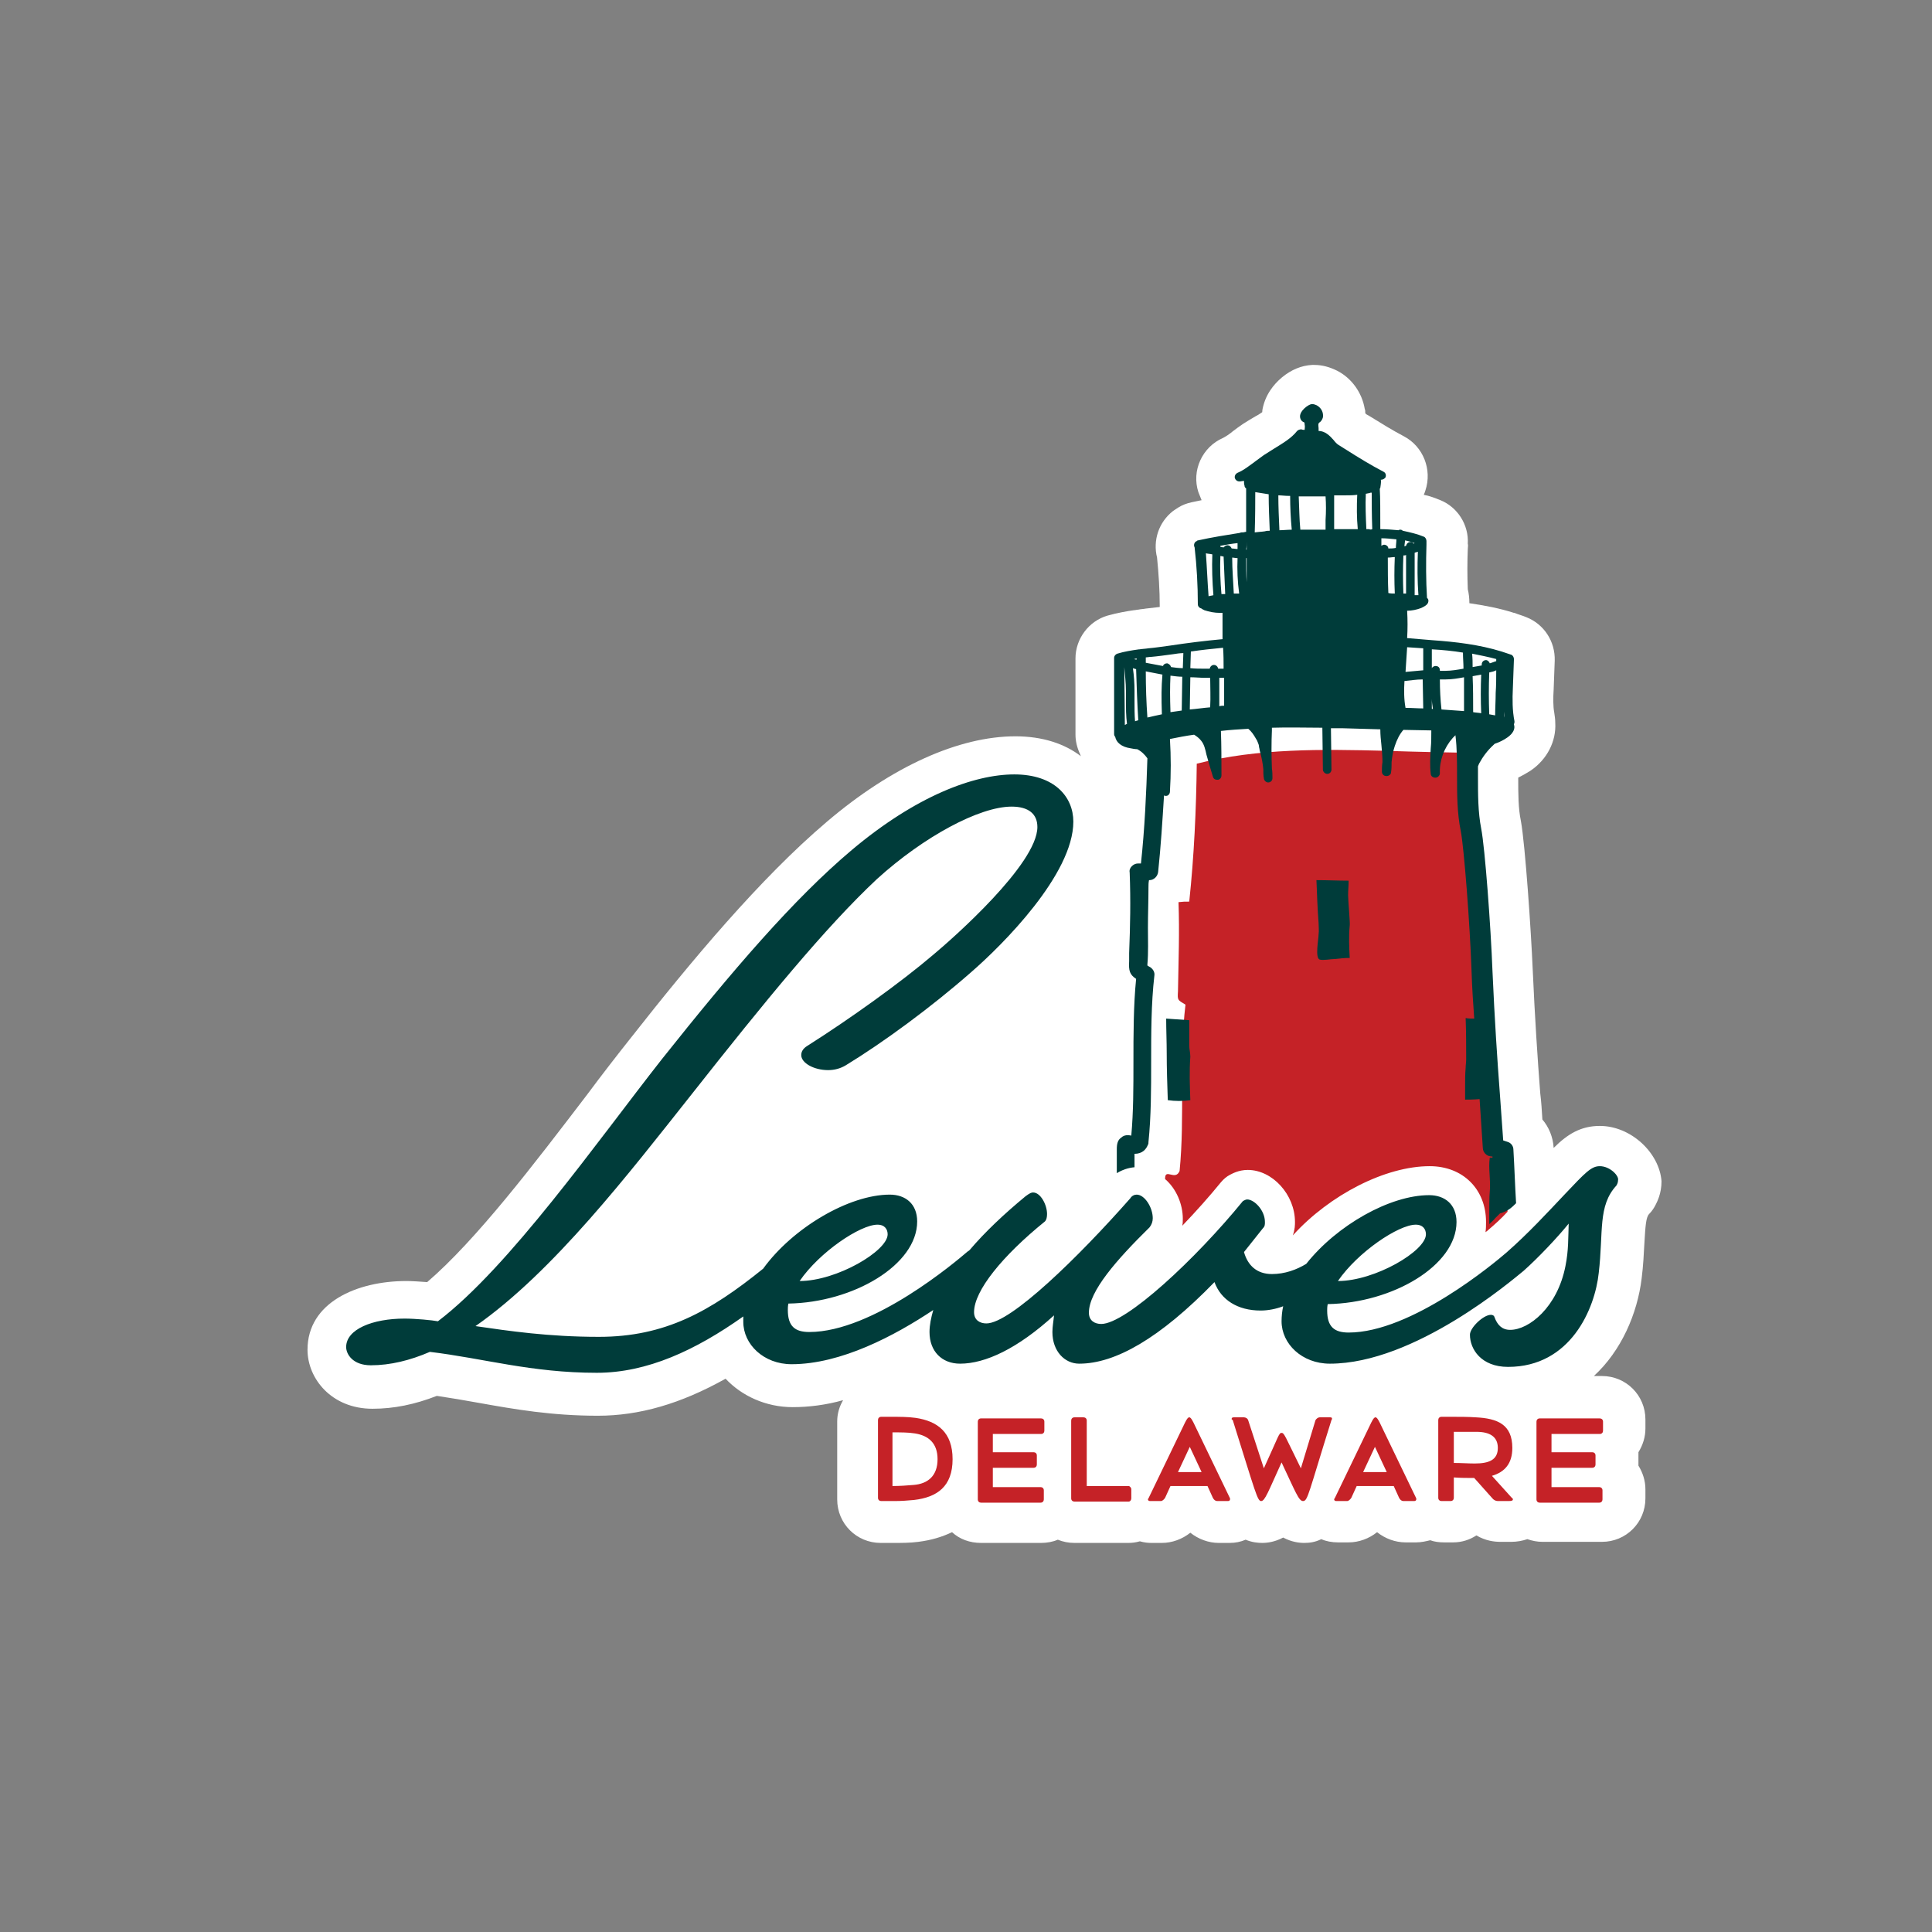
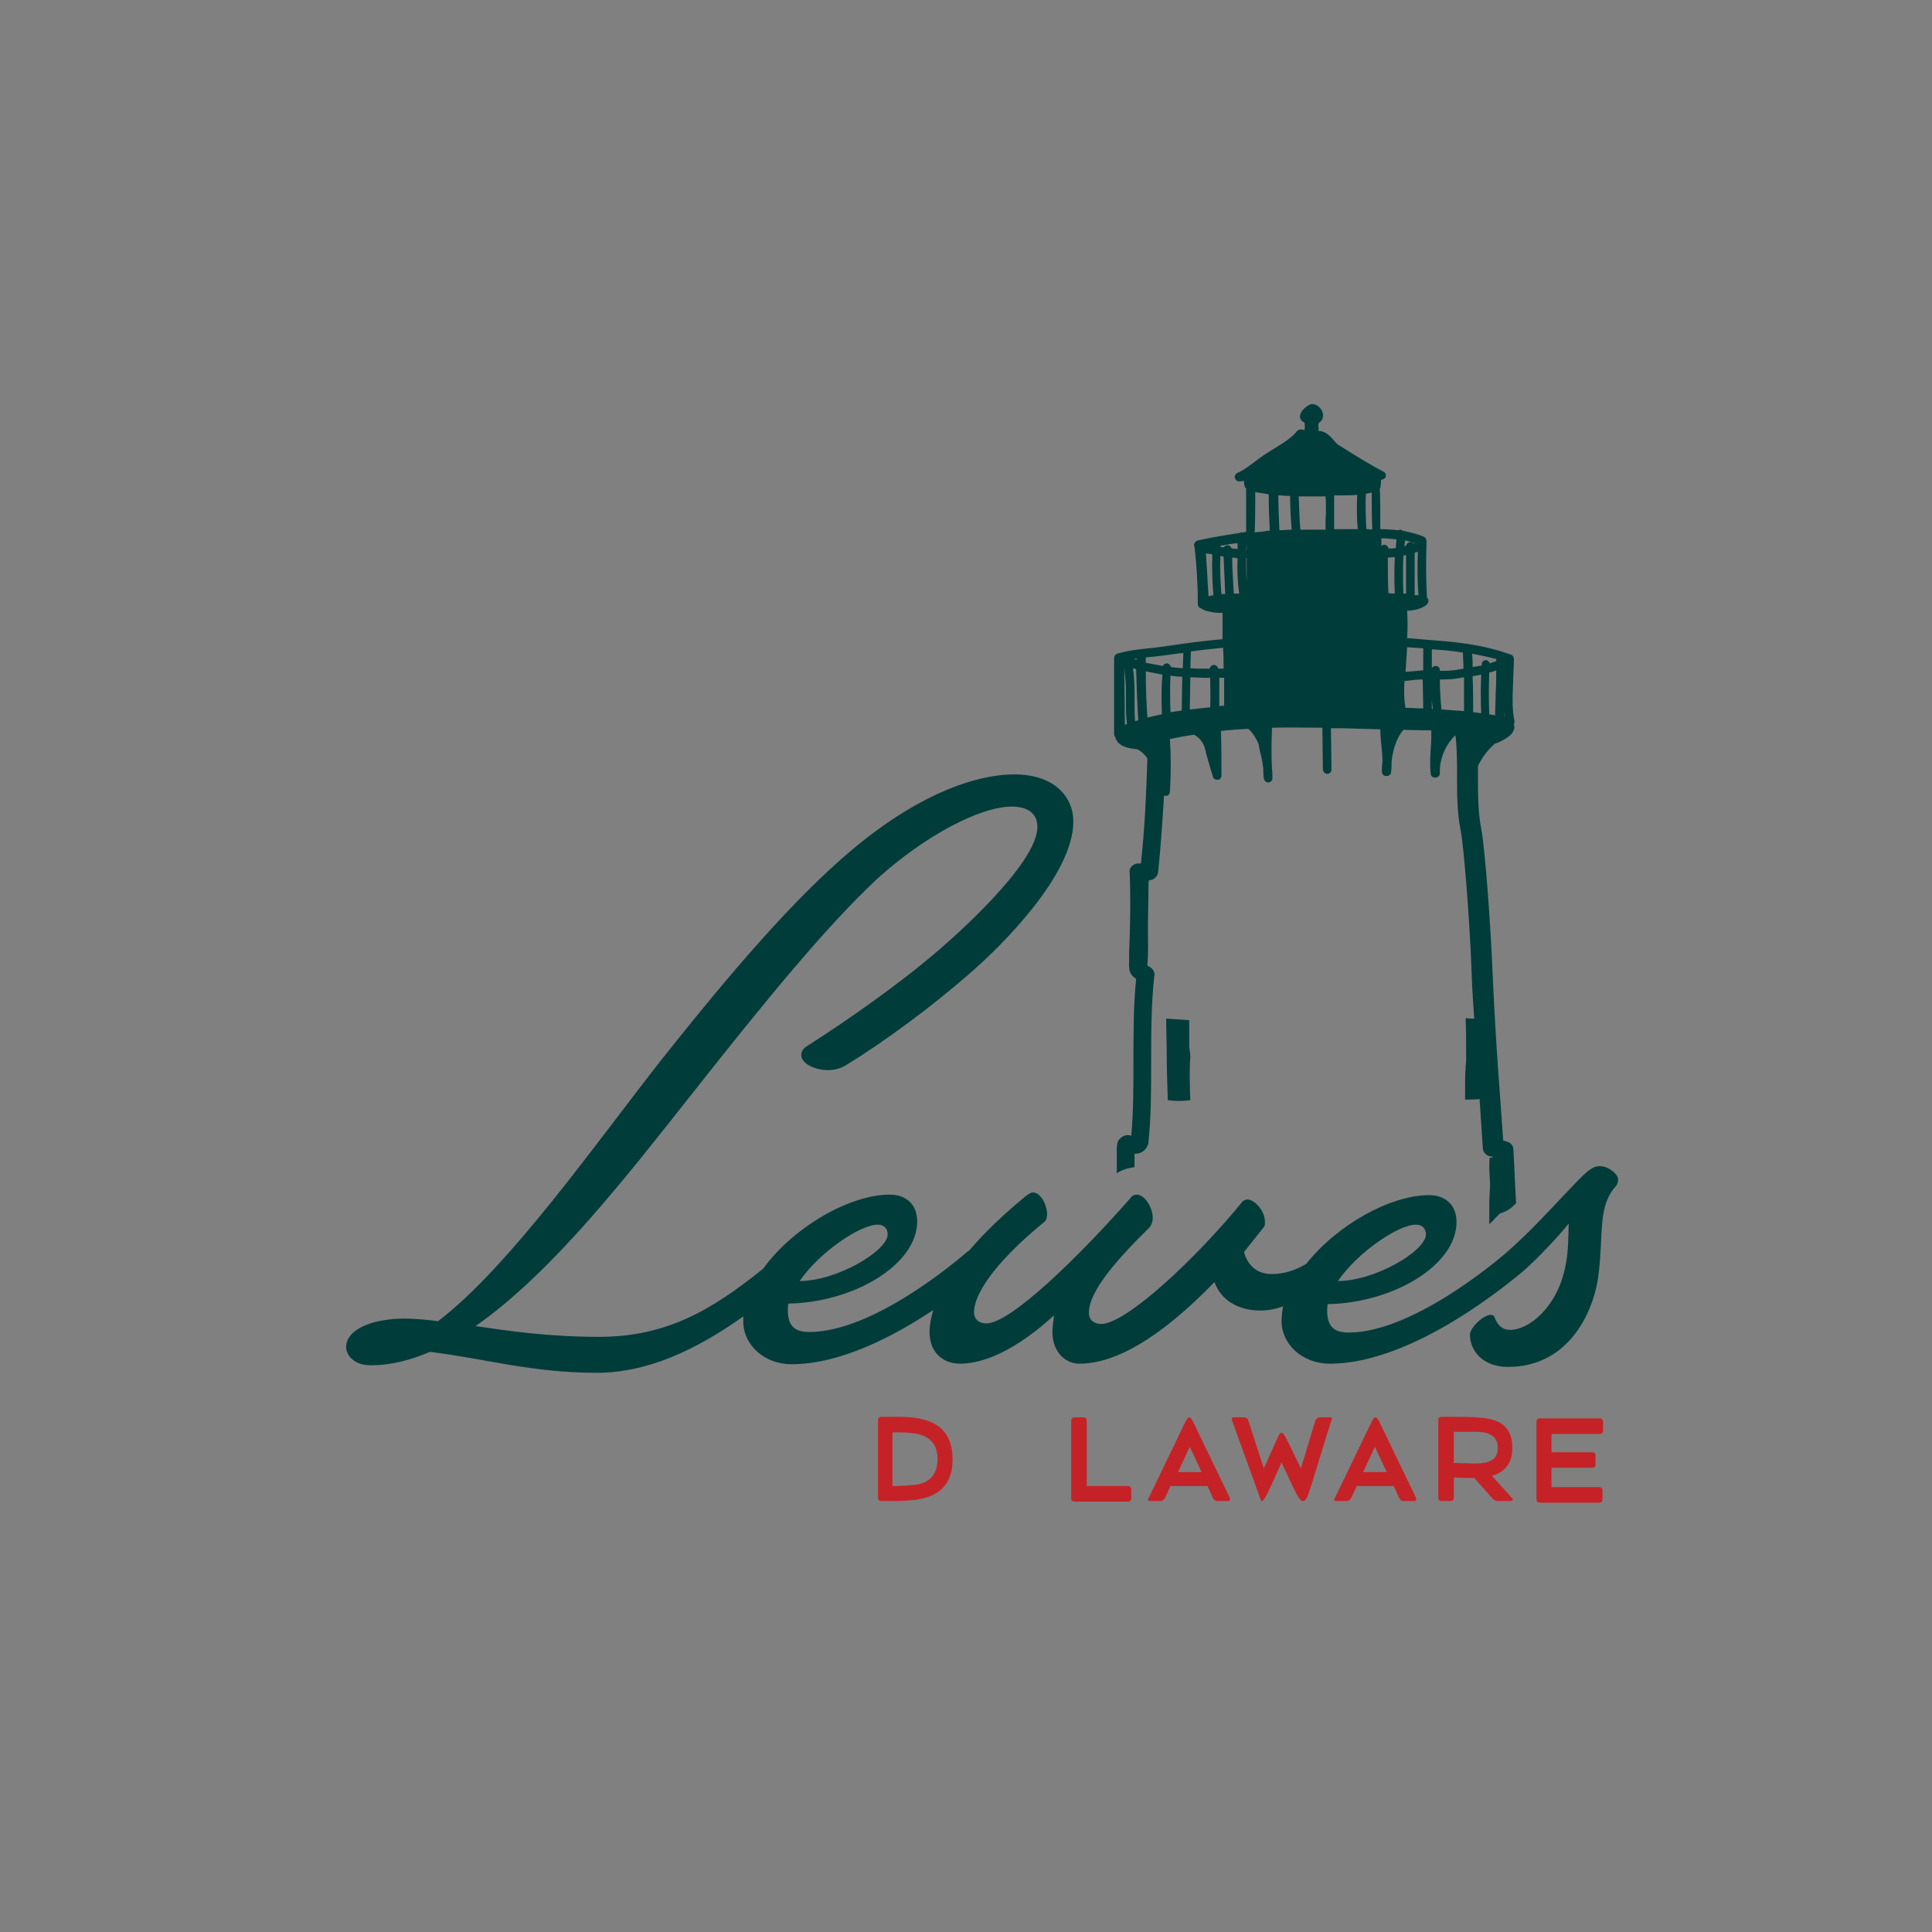
<svg xmlns="http://www.w3.org/2000/svg" version="1.1" id="Layer_1" x="0px" y="0px" viewBox="0 0 360 360" style="enable-background:new 0 0 360 360;" xml:space="preserve">
  <rect x="0" y="0" width="360" height="360" fill="#808080" stroke="none" />
  <style type="text/css">
	.st0{fill:#FFFFFF;}
	.st1{fill:#C52227;}
	.st2{fill:#003C3A;}
</style>
  <g>
-     <path class="st0" d="M298.1,209.8c-3.5,0-6,1.5-8.6,4.1c-0.1-2-0.9-3.9-2.1-5.3c-0.1-1.7-0.2-3.3-0.4-4.9c-0.5-6.5-1-14-1.4-23   c-0.3-7.1-1.4-23.3-2.2-27.7c-0.5-2.4-0.5-5-0.5-8.1c0.8-0.4,1.5-0.8,2.3-1.3c3.1-2.1,4.8-5.5,4.6-8.9c0-0.7-0.1-1.3-0.2-2   c-0.2-1-0.2-2.7-0.1-4.2l0.2-5.4c0.1-3.6-2-6.8-5.3-8.1c-0.7-0.3-1.5-0.5-2.2-0.8h-0.1c-2.8-0.9-5.6-1.4-8.3-1.8   c0-0.9-0.1-1.8-0.3-2.6c-0.1-2.5-0.1-5,0-7.5c0-0.3,0.1-0.7,0-1c0.2-3.5-1.9-6.8-5.1-8.1c-1-0.4-2-0.8-3.1-1   c0.1-0.2,0.2-0.5,0.3-0.8c1.3-3.9-0.4-8.2-4-10.1c-2.1-1.1-4.2-2.4-6.3-3.7c-0.2-0.1-0.5-0.3-0.7-0.4l-0.1-0.1c0,0,0,0-0.1-0.1   c0-0.3,0-0.6-0.1-0.8c-0.5-3-2.4-5.7-5.1-7.1c-1.4-0.7-2.8-1.1-4.3-1.1c-0.1,0-0.3,0-0.4,0c-2,0.1-3.9,0.9-5.6,2.3   c-0.7,0.6-2.7,2.3-3.5,5.3c-0.1,0.4-0.2,0.8-0.2,1.2c-0.4,0.3-0.9,0.6-1.3,0.8c-0.7,0.4-1.5,0.9-2.3,1.4c-0.7,0.5-1.3,0.9-1.8,1.3   c-0.7,0.6-1.5,1.1-1.9,1.3c-3.9,1.7-5.9,6.1-4.6,10.1c0.2,0.5,0.4,1,0.6,1.5c-0.6,0.1-1.3,0.3-1.9,0.4c-0.9,0.2-1.7,0.5-2.5,1   c-0.3,0.2-0.6,0.4-0.9,0.6c-2.7,2.1-3.8,5.5-3,8.7c0.3,3,0.5,6.1,0.5,9c0,0.1,0,0.1,0,0.2c-0.9,0.1-1.8,0.2-2.6,0.3   c-0.5,0.1-1,0.1-1.4,0.2c-0.3,0-0.5,0.1-0.8,0.1c-1.4,0.2-3.1,0.5-4.9,1c-3.5,1-6,4.3-6,8v14.2c0,1.2,0.3,2.4,0.8,3.5   c0.1,0.2,0.1,0.3,0.2,0.5c-3-2.3-7.1-3.7-12.2-3.7c-10.5,0-23,5.6-35.1,15.9c-12.4,10.5-25.4,26.1-36.4,40.1   c-2.7,3.4-5.5,7-8.4,10.9c-9.7,12.7-20.5,26.9-29.7,34.8c-1.4-0.1-2.8-0.2-3.9-0.2c-9.2,0-18.4,4-18.4,12.8c0,5.4,4.5,11,12.1,11   c4,0,7.9-0.8,12-2.4c2.6,0.4,5.1,0.8,7.8,1.3c6.7,1.2,13.6,2.4,22.2,2.4c7.7,0,15.4-2.2,23.8-6.9c3,3.2,7.5,5.3,12.5,5.3   c3,0,6.2-0.4,9.4-1.3c-0.7,1.2-1.1,2.5-1.1,4v14.5c0,4.5,3.6,8.1,8.1,8.1h1.7h0.8c1.4,0,3,0,4.5-0.2c2.4-0.3,4.4-0.9,6.3-1.8   c1.4,1.3,3.3,2,5.4,2H194c1.1,0,2.2-0.2,3.1-0.6c1,0.4,2,0.6,3.1,0.6h10.1c0.7,0,1.4-0.1,2.1-0.3c0.7,0.2,1.4,0.3,2.1,0.3h2   c1.9,0,3.8-0.7,5.3-1.9c1.5,1.2,3.4,1.9,5.3,1.9h2c1.1,0,2.1-0.2,3-0.6c1.2,0.5,2.3,0.6,3.1,0.6c1,0,2.4-0.2,3.9-1   c1.5,0.8,2.9,1,3.9,1c0.9,0,2-0.1,3.2-0.7c0.9,0.4,2,0.6,3.1,0.6h2c1.9,0,3.8-0.7,5.3-1.9c1.5,1.2,3.4,1.9,5.3,1.9h2   c0.9,0,1.8-0.2,2.6-0.4c0.8,0.3,1.7,0.4,2.6,0.4h1.7c1.6,0,3.1-0.5,4.3-1.3c1.7,1,3.3,1.2,4.5,1.2h2c1.1,0,2.1-0.2,3-0.5   c0.9,0.3,1.8,0.5,2.8,0.5h11.1c4.5,0,8.1-3.6,8.1-8.1v-1.7c0-1.6-0.5-3.1-1.3-4.4c0-0.1,0-0.2,0-0.3V271c0-0.1,0-0.3,0-0.4   c0.8-1.3,1.3-2.8,1.3-4.4v-1.7c0-4.5-3.6-8.1-8.1-8.1H297c5.1-4.7,8.1-11.6,8.9-18.2c0.3-2.4,0.4-4.5,0.5-6.4   c0.2-3.4,0.3-5,0.9-5.6c0.5-0.5,0.9-1.1,1.2-1.7c0.3-0.6,1.1-2.1,1.1-4.4C309.2,214.8,303.9,209.8,298.1,209.8z" />
    <g>
      <g>
-         <path class="st1" d="M220.4,227.1c0,0.4,0,0.9-0.1,1.3c2.5-2.6,5-5.4,7.2-8.1c0.5-0.6,1.1-1.1,1.7-1.4l0,0     c0.4-0.2,1.6-0.9,3.3-0.9c4.6,0,8.8,4.6,8.8,9.7c0,0.5,0,1.4-0.4,2.5c6.9-7.6,17.3-12.9,25.5-12.9c6.2,0,10.5,4.3,10.5,10.4     c0,0.6,0,1.3-0.1,1.9c0.1-0.1,0.3-0.2,0.4-0.3l0.1-0.1c1.3-1.1,2.5-2.2,3.6-3.4c0-0.3,0-0.6,0-0.9c-0.3-3.1,0.4-6.4-0.3-9.4     c-0.5-2-1.8-3.5-2-5.6c-0.2-3.1,0.3-6.1-0.1-9.3c-0.4-2.9-0.7-5.6,0-8.5l0,0c-0.3-3.3-1.1-6.6-1.3-9.9c-0.3-5.3-0.6-10.7-1.4-16     c-0.3-2.4-0.8-4.7-0.7-7.1c0-2.5,0.4-5,0.2-7.5c-0.1-1.4-0.5-2.7-0.7-4c-0.1-0.1-0.1-0.3-0.1-0.4c-0.5-1.6-0.7-3.2-0.2-4.8     c0.2-0.7,0.5-1.4,0.7-2.1c-5.6-0.1-11.2-0.2-16.8-0.4c-11.8-0.3-23.8-0.5-35.2,2.4c-0.1,8.6-0.5,17.2-1.4,25.7     c-0.9,0-1.1,0-2,0.1c0.2,5.8,0,10.7-0.1,16.6c-0.1,1.7-0.1,1.6,1.4,2.5c-1.2,9.9-0.1,21.1-1.1,31c-0.8,1.9-2.7-0.6-2.7,1.4v0.1     C219.2,221.5,220.4,224.4,220.4,227.1z" />
-       </g>
+         </g>
      <g>
-         <path class="st2" d="M251.5,178.5c-0.1-2-0.2-4,0-6c0.1-0.4-0.3-4.7-0.3-5.7c0-0.9,0.1-1.8,0.1-2.7c-2,0-4-0.1-6-0.1     c0.1,2.7,0.2,5.3,0.4,8c0,0.7,0.1,1.4,0,2.1c0,0.9-0.7,4.4,0.2,4.7c0.7,0.2,2-0.1,2.8-0.1C249.6,178.6,250.5,178.5,251.5,178.5z" />
-       </g>
+         </g>
      <g>
        <path class="st2" d="M221.8,205c-0.1-2.7-0.2-5.4,0-8.1c0-0.7-0.2-1.4-0.2-2.1c0-2.5,0-3.1,0-4.7c-1.4-0.1-2.9-0.2-4.3-0.3     c0,2.1,0.1,4.3,0.1,6.4c0,2.9,0.1,5.9,0.2,8.8C219,205.2,220.4,205.2,221.8,205z" />
      </g>
      <path class="st2" d="M298.1,217.3c-1.6,0-2.7,1.2-6.4,5.1c-3.5,3.7-6.9,7.4-11,11l0,0c-2.2,1.9-17.7,14.9-29.4,14.9    c-2.7,0-4-1.1-4-4.1c0-0.3,0-0.7,0.1-1.2c12.1-0.2,24-7.2,24-15.3c0-3.3-2.2-5-5.1-5c-7.3,0-17.2,5.6-22.9,12.8    c-1.8,1.1-4,1.9-6.4,1.9c-2.8,0-4.5-1.6-5.2-4.1l3.5-4.4c0.4-0.4,0.4-0.7,0.4-1.2c0-2.2-2-4.2-3.3-4.2c-0.3,0-0.6,0.2-0.8,0.3    c-8.8,10.8-21.8,22.9-26.4,22.9c-1.2,0-2.3-0.6-2.3-2.1c0-4,5.2-9.9,11.3-15.9c0.4-0.5,0.6-1.1,0.6-1.7c0-2-1.5-4.4-3-4.4    c-0.4,0-0.9,0.2-1.2,0.7c-9.6,10.9-22.3,23.3-26.8,23.3c-1.2,0-2.3-0.6-2.3-2.1c0-4,5.3-10.5,13.2-16.9c0.3-0.3,0.4-0.8,0.4-1.4    c0-1.7-1.2-4-2.6-4c-0.3,0-0.6,0.1-1.4,0.7c-4,3.3-7.6,6.7-10.4,10c-0.1,0.1-0.2,0.2-0.4,0.3c-2.1,1.8-17.6,15-29.5,15    c-2.7,0-4-1.1-4-4.1c0-0.3,0-0.7,0.1-1.2c12.1-0.2,24-7.2,24-15.3c0-3.3-2.2-5-5.1-5c-7.6,0-18.1,6.2-23.6,13.8    c-9.9,8-18.3,12.7-30.6,12.7c-9.4,0-16.8-1.1-23-2c14.5-10.1,28.7-28.6,40.2-43.1c13.8-17.5,25-31.2,34.6-40.2    c8.7-7.9,19.1-13.5,25.1-13.5c3.2,0,4.8,1.4,4.8,3.8c0,6.9-15.8,20.8-19.4,23.8c-6.1,5.2-15.6,12-23.5,17    c-0.8,0.5-1.1,1.1-1.1,1.7c0,1.5,2.4,2.8,5,2.8c1.2,0,2.3-0.3,3.3-0.9c6.9-4.2,15.9-10.8,23.3-17.3c5.9-5.1,19.1-18.3,19.1-28.1    c0-4.6-3.5-8.8-11-8.8c-7.5,0-18.3,4-30.3,14.1c-10.8,9.1-22.2,22.4-35.4,39c-12.1,15.4-28.4,38.7-41.7,48.8    c-1-0.2-4.2-0.5-6.2-0.5c-6,0-10.9,2-10.9,5.3c0,1.3,1.2,3.4,4.6,3.4c3.6,0,7.3-0.9,11-2.5c10,1.2,18.9,3.9,31.1,3.9    c9.4,0,18.4-4.2,27.3-10.5c0,0.3,0,0.6,0,1c0,4.2,3.8,7.9,9,7.9c9.2,0,19.2-5.3,26.4-10.1c-0.4,1.4-0.7,2.8-0.7,4.1    c0,3.6,2.3,5.9,5.7,5.9c4.7,0,10.7-2.8,17.5-9c-0.1,1.1-0.3,2.1-0.3,3.1c0,3.6,2.3,5.9,5,5.9c6.7,0,15-4.7,25.2-15.2    c1.2,3.3,4.3,5.3,8.6,5.3c1.4,0,2.9-0.3,4.2-0.8c-0.2,0.9-0.3,1.9-0.3,2.8c0,4.2,3.8,7.9,9,7.9c15.8,0,34-15.6,36.1-17.3l0,0    c2.7-2.4,6.3-6.2,8.4-8.8c-0.1,2.6,0,4.9-0.6,7.9c-1.5,7.7-6.8,11.9-10.3,11.9c-1.6,0-2.4-1-2.9-2.3c-0.1-0.4-0.4-0.5-0.7-0.5    c-1.4,0-3.9,2.4-3.9,3.7c0,2.7,2.1,6,7.1,6c11.7,0,16.2-10.9,16.9-17.5c0.9-7.7-0.2-12.5,3.3-16.3c0.1-0.2,0.3-0.5,0.3-1    C301.7,219.1,300,217.3,298.1,217.3z M163.5,228.2c1.4,0,1.9,0.9,1.9,1.8c0,3.1-9.5,8.7-16.4,8.7    C152.7,233.3,160.3,228.2,163.5,228.2z M263.8,228.2c1.4,0,1.9,0.9,1.9,1.8c0,3.1-9.5,8.7-16.4,8.7    C253,233.3,260.6,228.2,263.8,228.2z" />
      <g>
        <path class="st2" d="M282.5,224.2c-0.2-3.3-0.3-6.6-0.5-10c0-0.6-0.4-1.2-1-1.4c-0.3-0.1-0.6-0.2-0.9-0.3     c-0.2-2.8-0.4-5.5-0.6-8.4c-0.5-6.6-1-14.1-1.4-23.2c-0.3-8-1.4-23-2.1-26.5c-0.6-3.1-0.6-6.3-0.6-9.7c0-0.6,0-1.3,0-1.9     c0.1-0.2,0.1-0.3,0.2-0.5c0.7-1.3,1.6-2.5,2.7-3.5c0.1-0.1,0.1-0.1,0.2-0.2c0.9-0.3,1.7-0.7,2.4-1.2c1-0.7,1.5-1.6,1.2-2.4v-0.1     c0.1-0.1,0.1-0.3,0.1-0.5c-0.4-2-0.4-4.1-0.3-6.2l0.2-5.4c0-0.3-0.2-0.7-0.5-0.8c-0.6-0.2-1.2-0.4-1.8-0.6l0,0     c-4.2-1.3-8.6-1.8-12.8-2.1l-4.8-0.4c0.1-1.7,0.1-3.4,0-5.1c0.9,0,1.8-0.2,2.6-0.5c1.1-0.5,1.2-0.8,1.3-1     c0.1-0.3,0.1-0.6-0.1-0.8l-0.1-0.1c-0.2-3.3-0.2-6.6-0.1-9.9c0-0.1,0-0.2,0-0.3c0-0.1,0-0.3,0-0.4c0-0.3-0.2-0.7-0.5-0.8     c-1.2-0.5-2.5-0.8-3.9-1.1c-0.1-0.1-0.3-0.2-0.4-0.2c-0.2,0-0.3,0-0.4,0.1c-1.1-0.1-2.3-0.2-3.4-0.2c0-3.1,0-6-0.1-7.5     c0-0.1,0.1-0.1,0.1-0.2c0-0.2,0.2-1,0.1-1.5c0.4,0,0.7-0.2,0.9-0.5c0.1-0.4,0-0.8-0.4-1c-2.3-1.2-4.6-2.6-6.8-4     c-0.5-0.3-1.1-0.7-1.6-1c-0.3-0.2-0.6-0.5-0.9-0.9c-0.7-0.8-1.6-1.7-2.8-1.7c0-0.1,0-0.3,0-0.5s-0.1-0.7,0-0.9     c0.1-0.2,0.4-0.3,0.5-0.5c0.3-0.4,0.4-0.8,0.3-1.3c-0.1-0.7-0.6-1.3-1.2-1.6c-0.2-0.1-0.5-0.2-0.8-0.2c-0.4,0-0.8,0.3-1.1,0.5     c-0.5,0.4-0.9,0.8-1.1,1.4c-0.2,0.6,0.1,1.3,0.7,1.5c0.1,0,0.1,0.3,0.1,0.4c0.1,0.4,0,0.7,0,1c-0.2,0-0.4,0-0.6-0.1     c-0.3,0-0.6,0.1-0.8,0.3c-1.1,1.4-2.7,2.3-4.3,3.3c-0.6,0.4-1.3,0.8-1.9,1.2c-0.5,0.4-1,0.7-1.5,1.1c-1.1,0.8-2.2,1.7-3.4,2.2     c-0.4,0.2-0.6,0.6-0.5,1c0.1,0.3,0.4,0.6,0.8,0.6c0.1,0,0.1,0,0.2,0c0.2,0,0.5-0.1,0.7-0.1c0,0.3,0,0.6,0.1,0.9     c0,0.2,0.1,0.4,0.3,0.5c0,1.8,0,4.9,0,8.1c-0.2,0-0.4,0.1-0.6,0.1h-0.1c-0.2,0-0.3,0-0.5,0.1c-2.5,0.4-5.1,0.8-7.8,1.4     c-0.1,0-0.2,0.1-0.3,0.2h-0.1c-0.3,0.3-0.4,0.7-0.2,1.1c0.4,3.5,0.6,7.1,0.6,10.6c0,0.4,0.3,0.7,0.7,0.8c0.2,0.2,0.4,0.2,0.5,0.3     c0.9,0.3,1.9,0.5,2.9,0.5c0.1,0,0.3,0,0.4,0c0,0,0,0,0.1,0c0,1.6,0,3.3,0,4.9c-3.3,0.3-6.5,0.7-9.8,1.2c-1.5,0.2-2.8,0.4-4,0.5     c-0.6,0.1-1.1,0.1-1.7,0.2l0,0l0,0h-0.1c-1.4,0.2-2.7,0.4-4,0.8c-0.3,0.1-0.6,0.4-0.6,0.8v14.2c0,0.2,0.1,0.4,0.2,0.5     c0.1,0.5,0.4,1,0.8,1.3c0.6,0.5,1.3,0.7,1.9,0.8c0.5,0.1,1,0.2,1.4,0.2c0.8,0.4,1.4,1,1.9,1.7c-0.2,6.5-0.5,13.1-1.2,19.6h-0.6     c-0.4,0-0.8,0.2-1.1,0.5c-0.3,0.3-0.5,0.7-0.4,1.2c0.2,5.3,0.1,9.8-0.1,15v1.5c-0.1,1.8,0.1,2.5,1.3,3.3     c-0.5,5-0.5,10.4-0.5,15.6c0,4.5,0,9.2-0.4,13.6c-0.5-0.1-1.3-0.2-1.9,0.4c-0.6,0.4-0.8,1.1-0.8,2.1c0,1.4,0,2.9,0,4.5     c1-0.6,2.1-1,3.3-1.1c0-0.9,0-1.7,0-2.5c1.5,0,2.2-0.9,2.5-1.7c0.1-0.1,0.1-0.3,0.1-0.5c0.5-4.8,0.5-9.9,0.5-14.8     c0-5.4,0-11,0.6-16.2c0.1-0.6-0.2-1.2-0.8-1.6l-0.2-0.1c-0.1-0.1-0.2-0.1-0.3-0.2c0-0.1,0-0.1,0-0.2c0.2-2.2,0.1-4.6,0.1-6.8     c0-2.5,0.1-5,0.1-7.5c0-0.5,0-0.9,0.1-1.4h0.1c0.8,0,1.5-0.7,1.6-1.5c0.5-4.7,0.8-9.5,1.1-14.3c0.1,0.1,0.2,0.1,0.3,0.1h0.1     c0.4,0,0.7-0.4,0.7-0.8c0.2-3.3,0.2-6.5,0-9.8c1.5-0.3,3-0.6,4.5-0.8c0.5,0.3,1,0.7,1.3,1.1c0.6,0.7,0.8,1.7,1,2.6     c0.2,0.7,0.4,1.4,0.6,2.1c0.2,0.7,0.4,1.3,0.6,2c0.1,0.4,0.4,0.6,0.8,0.6h0.1c0.4,0,0.7-0.4,0.7-0.8c0-2.8,0-5.6-0.1-8.3     c1.7-0.2,3.4-0.3,5.1-0.4c0.6,0.5,1,1.1,1.4,1.8c0.2,0.3,0.3,0.5,0.4,0.8c0.1,0.2,0.2,0.5,0.2,0.8c0.1,0.3,0.1,0.6,0.2,0.9     c0.3,1.1,0.5,2.2,0.6,3.2c0,0.6,0,1.2,0.1,1.7c0,0.4,0.4,0.8,0.8,0.8l0,0c0.4,0,0.8-0.3,0.8-0.8c0-0.6,0-1.2-0.1-1.8     c-0.1-2.4-0.1-4.8,0-7.1c0-0.2,0-0.3,0-0.5c3.2-0.1,6.3,0,9.4,0l0.1,7.8c0,0.4,0.4,0.8,0.8,0.8l0,0c0.5,0,0.8-0.4,0.8-0.8     l-0.1-7.7c0.8,0,1.6,0,2.3,0l6.9,0.2c0,1,0.1,2,0.2,2.9c0.1,1.1,0.2,2.1,0.2,3.2c-0.1,0.6-0.1,1.2-0.1,1.8c0,0.4,0.3,0.8,0.8,0.8     c0,0,0,0,0.1,0c0.4,0,0.8-0.3,0.8-0.7c0.1-0.6,0.1-1.3,0.1-1.9c0.1-1.1,0.3-2.1,0.6-3c0.4-1.2,0.9-2.2,1.6-3l5.2,0.1     c0,0.1,0,0.2,0,0.3c0,1,0,2-0.1,3c-0.1,1.6-0.2,3.2,0,4.8c0,0.4,0.4,0.7,0.8,0.7c0,0,0,0,0.1,0c0.4,0,0.8-0.4,0.8-0.8     c-0.1-2.4,0.8-4.8,2.4-6.6c0.2-0.2,0.3-0.3,0.5-0.5c0.3,2.5,0.3,5,0.3,7.6c0,3.4,0,6.9,0.7,10.3c0.6,3.1,1.7,17.3,2,26     c0.1,3.2,0.3,6.1,0.5,8.9c-0.5,0-1.1,0-1.6-0.1c0.1,2.6,0.1,5.1,0.1,7.7c0,0.5-0.1,1.1-0.1,1.6c-0.1,1.1-0.1,2.2-0.1,3.3     c0,0.9,0,1.7,0,2.6c0.5,0,1.6,0,2.7-0.1c0.2,3.1,0.4,6.1,0.6,9.1c0,0.4,0.2,0.9,0.6,1.2c0.3,0.3,0.8,0.4,1.2,0.4     c0,0.1,0,0.2,0,0.2c-0.3,0-0.5,0-0.5,0c-0.3,2.1,0.2,4.2,0,6.3c-0.1,0.7-0.1,3.7-0.1,6.1c0.4-0.4,0.8-0.7,1.1-1.1l0,0     c0.2-0.2,0.4-0.4,0.6-0.6c0.1-0.1,0.2-0.2,0.3-0.3l0,0C281,225.7,281.8,224.9,282.5,224.2z M220.3,126.1l-0.1,6.3     c-0.7,0.1-1.4,0.2-2.1,0.3c-0.1-2.9-0.1-4.7,0-6.8C218.9,126,219.6,126.1,220.3,126.1z M225.5,126.3c0,1.8,0.1,3.6,0,5.4v0.1     c-1.3,0.1-2.5,0.3-3.8,0.4l0.1-6c0.9,0,1.8,0.1,2.7,0.1C224.9,126.3,225.2,126.3,225.5,126.3z M259.9,103.8     c-0.1,2.3-0.1,4.5,0,6.8c-0.4,0-0.8,0-1.2-0.1c-0.1-2.2-0.1-4.4-0.1-6.6C259.1,103.9,259.5,103.8,259.9,103.8z M227.4,103.6     c0.2,0,0.4,0.1,0.6,0.1c0.1,2.3,0.2,4.7,0.3,7c-0.1,0-0.3,0-0.4,0c-0.1,0-0.2,0-0.3,0C227.4,108.4,227.3,106,227.4,103.6z      M244.7,92.5c0.7,0,1.5,0,2.3,0c0.1,1.4,0.1,2.9,0,4.4c0,0.6,0,1.2,0,1.8h-1.4c-0.8,0-1.6,0-2.4,0c-0.3,0-0.6,0-0.9,0     c-0.2-2-0.2-4.1-0.3-6.2C243,92.5,243.9,92.5,244.7,92.5z M235.3,110.7c0.6,0,1.2,0,1.8,0c-0.1,0-0.2,0-0.3,0     C236.3,110.7,235.8,110.7,235.3,110.7z M232.3,108.5c-0.1-1.5-0.1-3-0.1-4.5h0.1C232.3,105.6,232.3,107.1,232.3,108.5z      M230.9,110.6c-0.3,0-0.6,0-1,0c-0.1-2.2-0.3-4.5-0.3-6.7c0.3,0,0.6,0.1,1,0.1C230.5,106.1,230.6,108.4,230.9,110.6z      M266.8,130.2c0,0.6,0.1,1.2,0.2,1.9c-0.1,0-0.1,0-0.2,0V130.2z M274.4,126c0.5-0.1,1.1-0.2,1.6-0.3c-0.1,2.4-0.1,4.8,0,7.2     c-0.5-0.1-1-0.1-1.5-0.2C274.5,130.4,274.5,128.2,274.4,126z M278.8,124.9c0,1.4,0,2.8-0.1,4.2c0,1.4-0.1,2.8-0.1,4.2     c-0.4-0.1-0.7-0.1-1.1-0.2c-0.1-2.6-0.1-5.2,0-7.8C278,125.2,278.4,125.1,278.8,124.9z M280.3,133.7c0-0.4,0-0.7,0-1.1     C280.3,133,280.4,133.3,280.3,133.7C280.4,133.7,280.4,133.7,280.3,133.7z M280.5,125.3c0-0.3,0-0.7,0-1l0,0V125.3z M278.8,123.2     c-0.4,0.1-0.8,0.3-1.2,0.4c-0.1-0.3-0.4-0.6-0.7-0.6l0,0c-0.4,0-0.8,0.3-0.8,0.8c0,0.1,0,0.1,0,0.2c-0.5,0.1-1.1,0.2-1.7,0.3     c0-0.8,0-1.7-0.1-2.5c1.5,0.3,3,0.6,4.5,1C278.8,122.9,278.8,123.1,278.8,123.2z M272.8,132.5c-1.3-0.1-2.7-0.2-4.2-0.3     c-0.2-1.8-0.3-3.7-0.3-5.6c0.3,0,0.7,0,1.1,0c1.2,0,2.3-0.2,3.4-0.4C272.8,128.3,272.8,130.4,272.8,132.5z M265.2,132     c-1.1,0-2.1-0.1-3.3-0.1c-0.3-1.6-0.3-3.3-0.2-5l0,0c1.1-0.1,2.2-0.3,3.4-0.3L265.2,132z M264.3,110.9c-0.1,0-0.1,0-0.2,0     c-0.2,0-0.3,0-0.5,0V103c0.2-0.1,0.4-0.1,0.6-0.2C264.1,105.4,264.1,108.2,264.3,110.9z M263.4,101.3c-0.1-0.2-0.4-0.3-0.6-0.3     l0,0c-0.4,0-0.7,0.3-0.8,0.7c-0.1,0-0.2,0.1-0.3,0.1c0-0.4,0.1-0.7,0.1-1.1c0.6,0.1,1.2,0.3,1.8,0.5     C263.5,101.2,263.5,101.3,263.4,101.3z M262,103.4v7.2c-0.2,0-0.3,0-0.5,0c-0.1-2.4-0.1-4.8,0-7.1     C261.7,103.5,261.9,103.5,262,103.4z M248.6,98.6c0-0.6,0-1.2,0-1.8c0-1.5,0-3,0-4.5c0.3,0,0.5,0,0.8,0c0.5,0,0.9,0,1.4,0     c0.7,0,1.3,0,2.1-0.1c-0.1,2.1-0.1,4.3,0.1,6.4H248.6z M240.1,92.4c0.1,0,0.2,0,0.3,0c0,2.1,0.1,4.2,0.3,6.3     c-0.8,0-1.6,0.1-2.3,0.1c-0.1-2.2-0.2-4.4-0.2-6.5C238.8,92.3,239.4,92.4,240.1,92.4z M232.3,101c0,0.5,0,0.9,0,1.4h-0.1     C232.3,101.9,232.3,101.4,232.3,101L232.3,101z M230.6,102.3c-0.4,0-0.7-0.1-1.1-0.1c-0.1-0.3-0.4-0.6-0.8-0.6     c-0.3,0-0.5,0.2-0.7,0.4c-0.2,0-0.4-0.1-0.6-0.1c0-0.1,0-0.2,0-0.2c1.1-0.2,2.2-0.4,3.2-0.5C230.6,101.6,230.6,101.9,230.6,102.3     z M224.7,103.1c0.4,0.1,0.8,0.1,1.2,0.2c-0.1,2.5,0,5.1,0.2,7.6c-0.3,0.1-0.6,0.1-0.9,0.2C225,108.5,224.9,105.8,224.7,103.1     C224.6,103.1,224.6,103.1,224.7,103.1z M228.1,131.5c-0.3,0-0.6,0-0.9,0.1c0-1.8,0-3.6,0-5.3c0.3,0,0.6,0,0.9,0     C228.1,128,228.1,129.8,228.1,131.5z M216.5,133.1c-0.9,0.2-1.9,0.4-2.7,0.6c-0.2-2.8-0.3-5.7-0.3-8.6c1,0.2,2,0.4,3.1,0.6     C216.4,128.1,216.4,129.9,216.5,133.1z M212.1,134.2c-0.2,0.1-0.4,0.1-0.6,0.2c-0.1-1.2-0.1-2.5-0.1-3.8c0-0.6,0-1.2,0-1.9     c0-1.4-0.1-2.8-0.3-4.2c0.2,0.1,0.4,0.1,0.6,0.2C211.8,127.9,211.9,131,212.1,134.2z M211.3,122.8c0.2,0,0.3-0.1,0.5-0.1     c0,0.1,0,0.2,0,0.2C211.6,122.9,211.5,122.9,211.3,122.8z M209.5,124.3c0.1,1.4,0.3,2.9,0.3,4.4c0,0.6,0,1.2,0,1.8     c0,1.4,0,2.9,0.2,4.4c-0.1,0-0.1,0-0.2,0.1c-0.1,0-0.2,0.1-0.2,0.1L209.5,124.3z M272.6,121.6c0,1,0.1,2,0.1,3     c-1.1,0.2-2.3,0.4-3.4,0.4c-0.3,0-0.7,0-1,0v-0.1c0-0.5-0.3-0.8-0.8-0.8c-0.3,0-0.6,0.2-0.7,0.4V121h0.1     C268.8,121.1,270.8,121.3,272.6,121.6z M265.2,120.8v4.1c-1.1,0.1-2.2,0.2-3.3,0.3c0.1-1.6,0.2-3.1,0.3-4.6L265.2,120.8z      M260.2,100.5c0,0.5-0.1,1.1-0.1,1.6c-0.5,0.1-0.9,0.1-1.4,0.1c0-0.4-0.4-0.7-0.8-0.7l0,0c-0.2,0-0.3,0.1-0.5,0.2     c0-0.4,0-0.7,0-1.1c0-0.1,0-0.2,0-0.3C258.3,100.3,259.2,100.4,260.2,100.5z M255.1,98.6h-0.5c-0.1-2.2-0.2-4.4-0.1-6.6     c0.2,0,0.4-0.1,0.6-0.1l0.3-0.1c0.1,0,0.1,0,0.2,0c0,1.6,0,4.1,0.1,6.8C255.5,98.7,255.3,98.7,255.1,98.6z M233.9,91.7     c0.8,0.1,1.7,0.3,2.5,0.4c0,2.3,0.1,4.5,0.2,6.8c-0.3,0-0.6,0-0.9,0.1c-0.6,0.1-1.2,0.1-1.9,0.2     C233.9,96.3,233.9,93.5,233.9,91.7z M228,124.6c-0.3,0-0.6,0-1,0c-0.1-0.4-0.4-0.7-0.8-0.7c-0.4,0-0.7,0.3-0.8,0.7     c-0.3,0-0.6,0-0.9,0c-0.9,0-1.8,0-2.7-0.1l0.1-3.1c2-0.3,4-0.5,6-0.7C228,122,228,123.3,228,124.6z M214.5,122.4     c1.2-0.1,2.6-0.3,4.1-0.5c0.6-0.1,1.3-0.2,1.9-0.2l-0.1,2.8c-0.7,0-1.5-0.1-2.2-0.2c-0.1-0.4-0.4-0.6-0.7-0.7     c-0.4,0-0.7,0.2-0.8,0.5c-1.1-0.2-2.2-0.4-3.2-0.6c0-0.3,0-0.6,0-1C213.7,122.5,214.1,122.4,214.5,122.4z" />
      </g>
      <g>
        <path class="st1" d="M177.5,271.9c0,5.1-2.9,7.1-7.2,7.6c-1.1,0.1-2.3,0.2-3.6,0.2h-0.8h-1.7c-0.3,0-0.6-0.2-0.6-0.6v-14.5     c0-0.3,0.2-0.6,0.6-0.6h1.7c1.7,0,3.3,0,4.7,0.2C174.7,264.8,177.5,266.9,177.5,271.9z M174.7,271.9c0-3-1.7-4.4-4.2-4.8     c-1.2-0.2-2.6-0.2-4.2-0.2v10c1.4,0,2.7-0.1,3.9-0.2C172.9,276.5,174.7,275,174.7,271.9z" />
-         <path class="st1" d="M185,266.9v3.7h7.6c0.3,0,0.6,0.2,0.6,0.6v1.7c0,0.3-0.2,0.6-0.6,0.6H185v3.6h8.9c0.3,0,0.6,0.2,0.6,0.6v1.7     c0,0.3-0.2,0.6-0.6,0.6h-11.1c-0.3,0-0.6-0.2-0.6-0.6v-14.5c0-0.3,0.2-0.6,0.6-0.6H194c0.3,0,0.6,0.2,0.6,0.6v1.7     c0,0.3-0.2,0.6-0.6,0.6h-9V266.9z" />
        <path class="st1" d="M210.8,277.5v1.7c0,0.3-0.2,0.6-0.5,0.6h-10.1c-0.3,0-0.6-0.2-0.6-0.6v-14.5c0-0.3,0.2-0.6,0.6-0.6h1.7     c0.3,0,0.6,0.2,0.6,0.6v12.2h7.8C210.5,276.9,210.8,277.2,210.8,277.5z" />
        <path class="st1" d="M229.2,279.4c0,0.2-0.2,0.3-0.4,0.3h-2c-0.3,0-0.6-0.2-0.8-0.6l-1-2.2h-6.9l-1,2.2c-0.2,0.3-0.5,0.6-0.8,0.6     h-2c-0.2,0-0.4-0.1-0.4-0.3c0-0.1,0-0.1,0.1-0.2l6.8-14.1c0.4-0.8,0.6-1,0.8-1c0.2,0,0.4,0.2,0.8,1l6.8,14.1     C229.2,279.2,229.2,279.3,229.2,279.4z M223.9,274.3l-2.2-4.7l-2.2,4.7H223.9z" />
-         <path class="st1" d="M229.5,264.4c0-0.2,0.1-0.3,0.4-0.3h1.9c0.3,0,0.7,0.2,0.8,0.6l2.9,8.9c2.8-6.1,2.8-6.6,3.3-6.6     s0.6,0.5,3.6,6.6l2.7-8.9c0.1-0.3,0.5-0.6,0.8-0.6h2c0.2,0,0.3,0.1,0.3,0.2c0,0.1,0,0.2-0.1,0.3c-4.3,13.7-4.4,15.1-5.3,15.1     c-0.8,0-1.4-1.7-4-7.2c-2.5,5.5-3.1,7.2-3.8,7.2c-0.7,0-1-1.4-5.3-15.1C229.5,264.5,229.5,264.5,229.5,264.4z" />
+         <path class="st1" d="M229.5,264.4c0-0.2,0.1-0.3,0.4-0.3h1.9c0.3,0,0.7,0.2,0.8,0.6l2.9,8.9c2.8-6.1,2.8-6.6,3.3-6.6     s0.6,0.5,3.6,6.6l2.7-8.9c0.1-0.3,0.5-0.6,0.8-0.6h2c0.2,0,0.3,0.1,0.3,0.2c0,0.1,0,0.2-0.1,0.3c-4.3,13.7-4.4,15.1-5.3,15.1     c-0.8,0-1.4-1.7-4-7.2c-2.5,5.5-3.1,7.2-3.8,7.2C229.5,264.5,229.5,264.5,229.5,264.4z" />
        <path class="st1" d="M263.9,279.4c0,0.2-0.2,0.3-0.4,0.3h-2c-0.3,0-0.6-0.2-0.8-0.6l-1-2.2h-6.9l-1,2.2c-0.2,0.3-0.5,0.6-0.8,0.6     h-2c-0.2,0-0.4-0.1-0.4-0.3c0-0.1,0-0.1,0.1-0.2l6.8-14.1c0.4-0.8,0.6-1,0.8-1c0.2,0,0.4,0.2,0.8,1l6.8,14.1     C263.9,279.2,263.9,279.3,263.9,279.4z M258.4,274.3l-2.2-4.7l-2.2,4.7H258.4z" />
        <path class="st1" d="M281.9,279.4c0,0.2-0.2,0.3-0.8,0.3h-2c-0.4,0-0.8-0.2-1.1-0.6l-3.3-3.7c-1.2,0-2.5,0-3.8-0.1v3.8     c0,0.3-0.2,0.6-0.6,0.6h-1.7c-0.3,0-0.6-0.2-0.6-0.6v-14.5c0-0.3,0.2-0.6,0.6-0.6h1.7c1.7,0,3.3,0,4.7,0.1c4,0.2,6.8,1.3,6.8,5.7     c0,2.9-1.4,4.5-3.8,5.2l3.7,4.1C281.9,279.2,281.9,279.3,281.9,279.4z M270.9,272.6c1.4,0,2.7,0.1,3.9,0.1c2.7,0,4.3-0.7,4.3-2.9     c0-2.1-1.5-3-4-3h-4.2V272.6z" />
        <path class="st1" d="M289.1,266.9v3.7h7.6c0.3,0,0.6,0.2,0.6,0.6v1.7c0,0.3-0.2,0.6-0.6,0.6h-7.6v3.6h8.9c0.3,0,0.6,0.2,0.6,0.6     v1.7c0,0.3-0.2,0.6-0.6,0.6h-11.1c-0.3,0-0.6-0.2-0.6-0.6v-14.5c0-0.3,0.2-0.6,0.6-0.6h11.2c0.3,0,0.6,0.2,0.6,0.6v1.7     c0,0.3-0.2,0.6-0.6,0.6h-9V266.9z" />
      </g>
    </g>
  </g>
</svg>